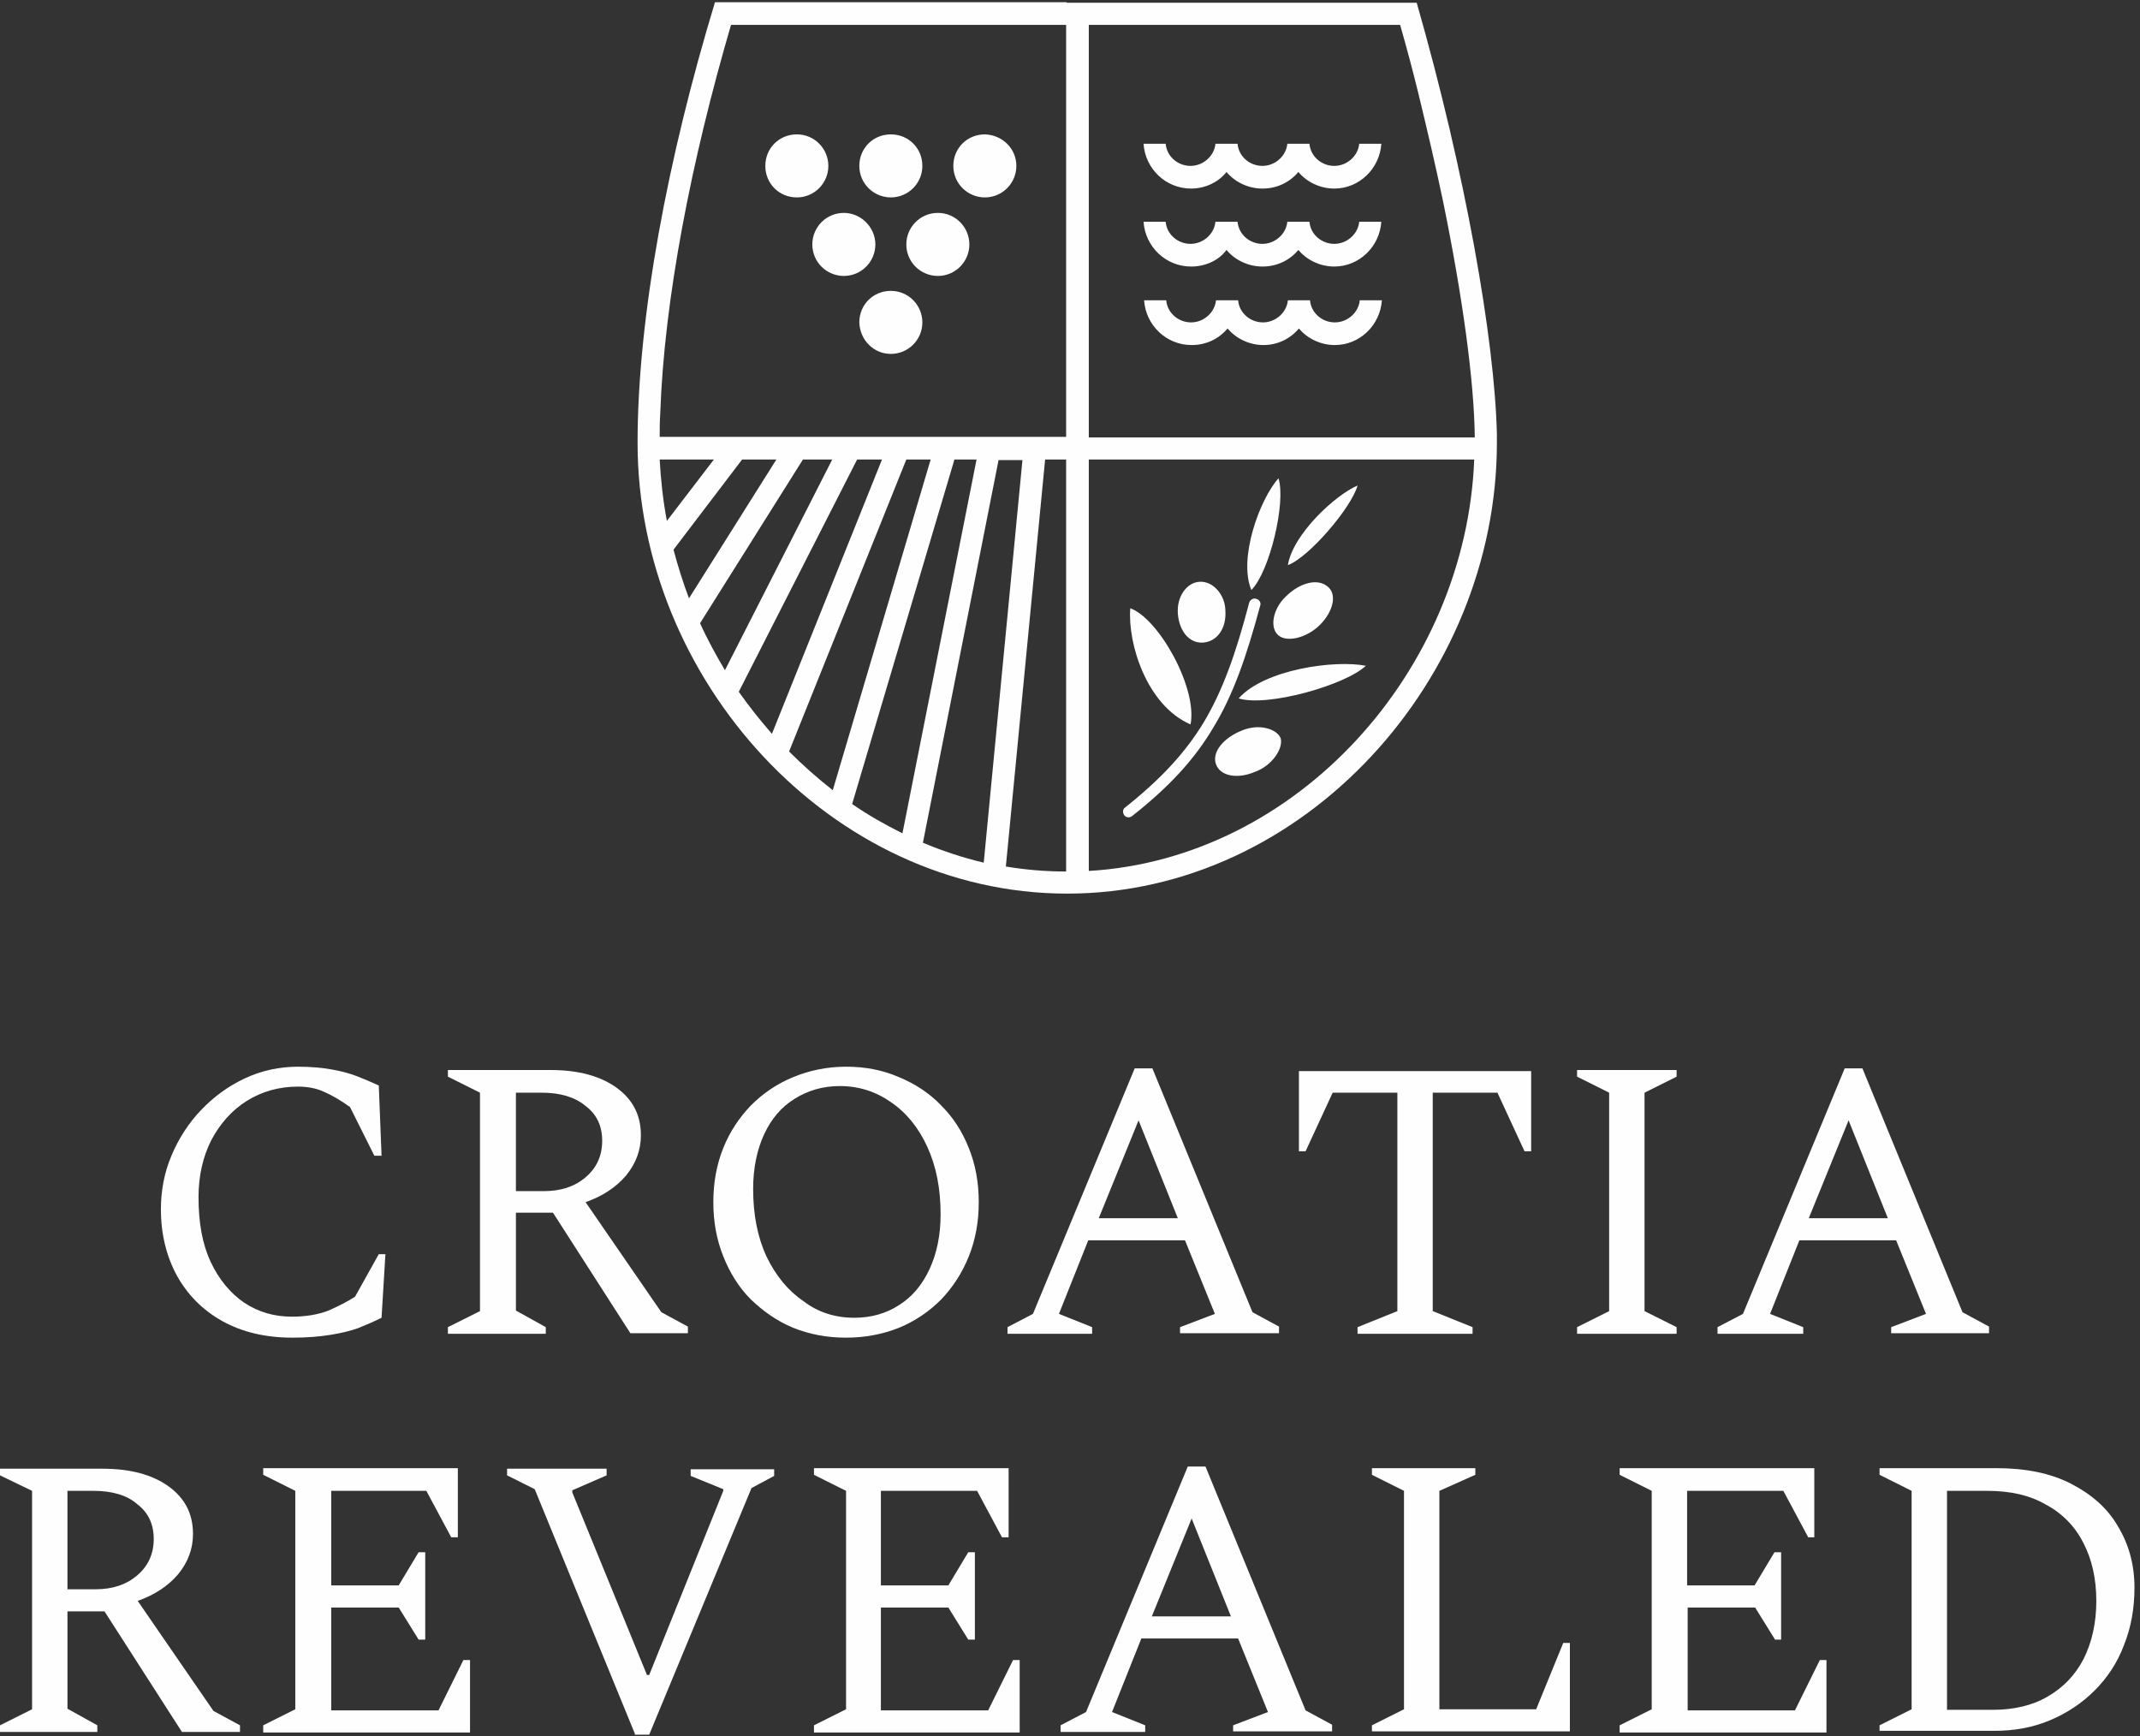
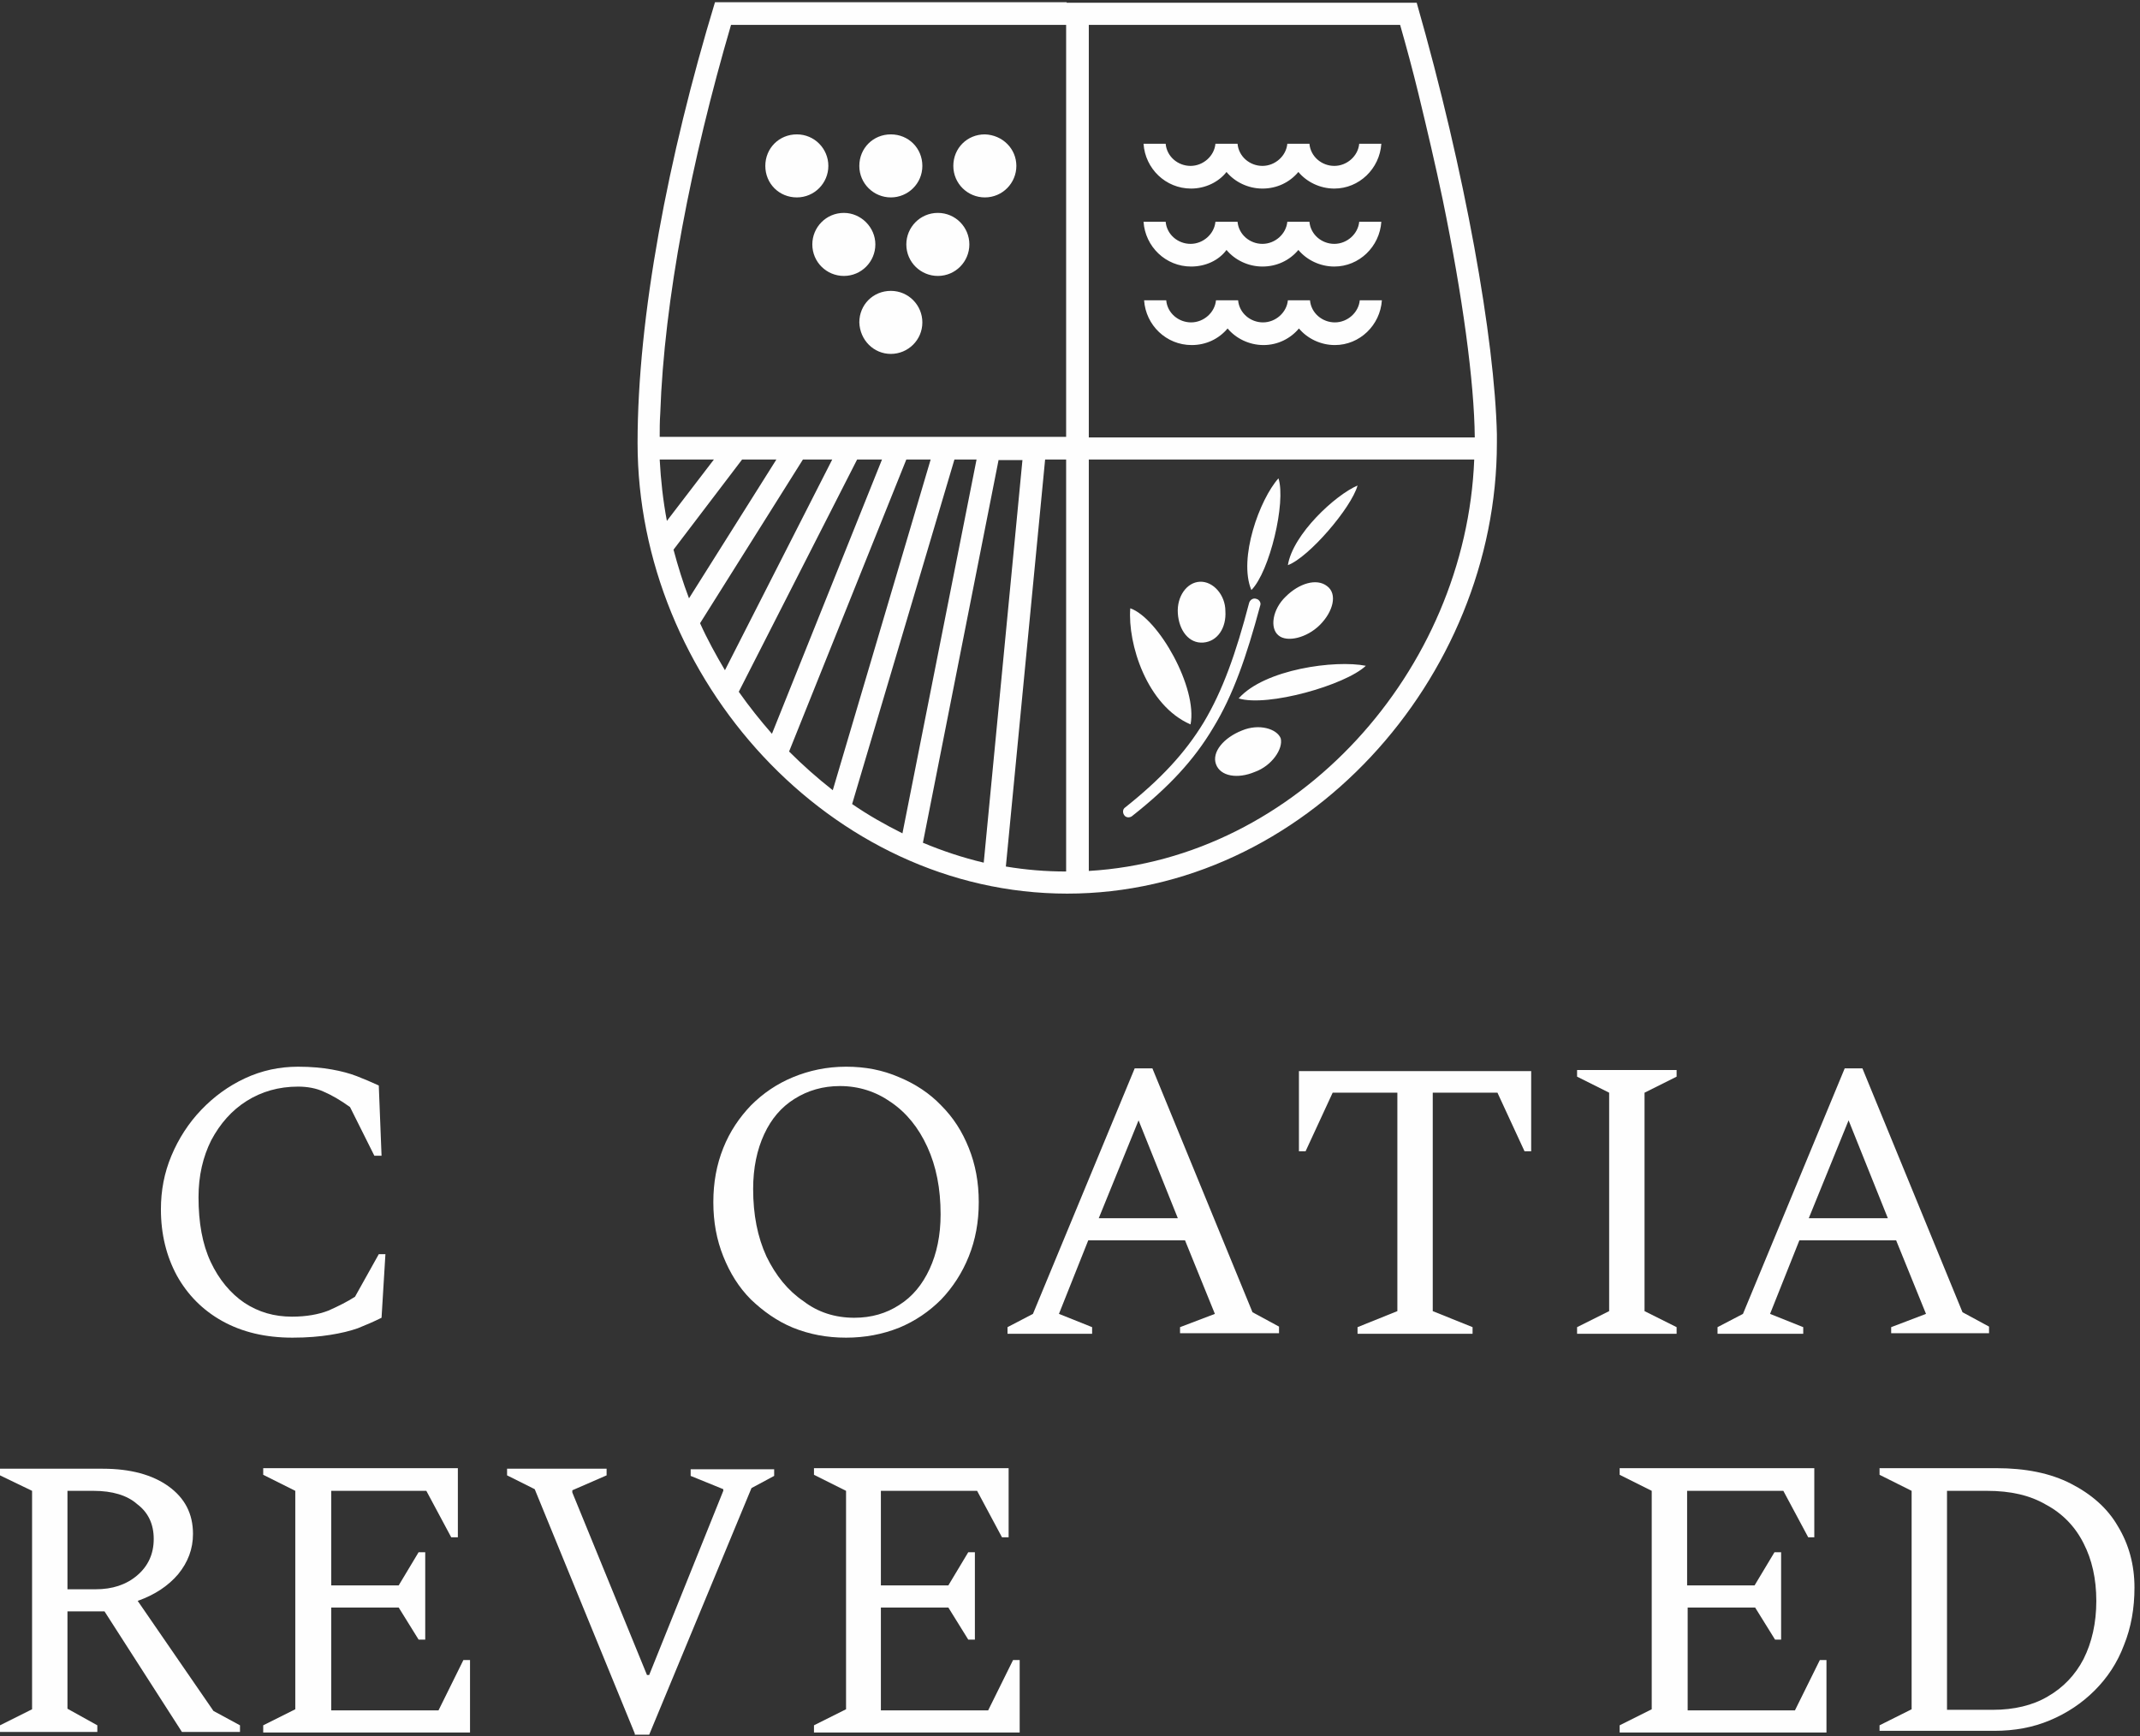
<svg xmlns="http://www.w3.org/2000/svg" id="Layer_1" x="0px" y="0px" viewBox="0 0 387 314" style="enable-background:new 0 0 387 314;" xml:space="preserve">
  <rect x="0" y="0" width="387" height="314" fill="#333333" stroke="none" />
  <style type="text/css">	.st0{fill:#FEFEFE;}	.st1{fill-rule:evenodd;clip-rule:evenodd;fill:#FEFEFE;}</style>
  <g>
    <path class="st0" d="M52.9,241.9c-4.9,0-9.1-1-12.7-3c-3.6-2-6.3-4.8-8.2-8.2c-1.9-3.5-2.9-7.5-2.9-12c0-3.4,0.6-6.6,1.9-9.7  c1.3-3.1,3.1-5.9,5.4-8.3c2.3-2.4,4.9-4.3,7.9-5.7c3-1.4,6.2-2.1,9.6-2.1c2.4,0,4.4,0.2,6.1,0.5c1.7,0.3,3.2,0.7,4.5,1.2  c1.3,0.5,2.7,1.1,4,1.7L69,209h-1.3l-4.4-8.8c-1.8-1.3-3.4-2.2-4.8-2.8c-1.3-0.6-2.9-0.9-4.6-0.9c-3.5,0-6.6,0.9-9.3,2.6  c-2.7,1.7-4.8,4.1-6.4,7.1c-1.5,3-2.3,6.4-2.3,10.3c0,4.6,0.7,8.5,2.2,11.7c1.5,3.2,3.6,5.7,6.1,7.4c2.6,1.7,5.4,2.5,8.6,2.5  c2.6,0,4.8-0.4,6.6-1.1c1.8-0.8,3.4-1.6,4.8-2.5l4.3-7.7h1.2L69,238.3c-1.4,0.7-2.8,1.3-4.3,1.9c-1.4,0.5-3.1,0.9-5,1.2  C57.8,241.7,55.6,241.9,52.9,241.9z" />
-     <path class="st0" d="M81,241.1V240l5.8-2.9v-39.5l-5.8-2.9v-1.2h18.6c5,0,9,1.1,11.9,3.2c2.9,2.1,4.4,4.9,4.4,8.6  c0,2.7-0.9,5.1-2.7,7.3c-1.8,2.1-4.2,3.7-7.3,4.8l13.7,19.9l4.8,2.6v1.2H114l-14-21.8h-6.7V237l5.4,3v1.2H81z M98,197.6h-4.7v17.8  h5.1c3,0,5.5-0.8,7.5-2.5c2-1.7,3-3.9,3-6.6c0-2.7-1-4.8-3-6.3C104,198.4,101.3,197.6,98,197.6z" />
    <path class="st0" d="M153,241.9c-3.5,0-6.6-0.6-9.6-1.8c-2.9-1.2-5.4-3-7.6-5.1c-2.2-2.2-3.8-4.8-5-7.8c-1.2-3-1.8-6.2-1.8-9.8  s0.6-6.8,1.8-9.8c1.2-3,2.9-5.5,5-7.7c2.2-2.2,4.7-3.9,7.6-5.1c2.9-1.2,6.1-1.9,9.6-1.9c3.5,0,6.6,0.6,9.6,1.9  c2.9,1.2,5.5,2.9,7.6,5.1c2.2,2.2,3.8,4.7,5,7.7c1.2,3,1.8,6.2,1.8,9.8s-0.6,6.8-1.8,9.8c-1.2,3-2.9,5.6-5,7.8  c-2.2,2.2-4.7,3.9-7.6,5.1C159.6,241.3,156.4,241.9,153,241.9z M154.5,238.3c3.1,0,5.8-0.8,8.1-2.3c2.4-1.5,4.2-3.7,5.5-6.5  c1.3-2.8,2-6.1,2-9.9c0-4.7-0.8-8.7-2.4-12.2c-1.6-3.5-3.8-6.2-6.6-8.1c-2.7-1.9-5.8-2.9-9.2-2.9c-3.1,0-5.8,0.8-8.2,2.3  c-2.4,1.5-4.2,3.6-5.5,6.4c-1.3,2.8-2,6.1-2,9.9c0,4.7,0.8,8.7,2.4,12.2c1.7,3.5,3.9,6.2,6.7,8.1  C147.9,237.3,151,238.3,154.5,238.3z" />
    <path class="st0" d="M182.2,241.1V240l4.6-2.4l18.4-44.4h3.2l18.1,44.1l4.8,2.6v1.2h-17.9V240l6.3-2.4l-5.4-13.3h-17.5l-5.3,13.3  l6,2.4v1.2H182.2z M198.7,220.3H213l-7.1-17.7L198.7,220.3z" />
    <path class="st0" d="M245.5,241.1V240l7.2-2.9v-39.5H241l-4.9,10.6h-1.2v-14.5h42v14.5h-1.2l-4.9-10.6h-11.7v39.5l7.2,2.9v1.2  H245.5z" />
    <path class="st0" d="M285.2,241.1V240l5.8-2.9v-39.5l-5.8-2.9v-1.2h18v1.2l-5.8,2.9v39.5l5.8,2.9v1.2H285.2z" />
    <path class="st0" d="M310.6,241.1V240l4.6-2.4l18.4-44.4h3.2l18.1,44.1l4.8,2.6v1.2H342V240l6.3-2.4l-5.4-13.3h-17.5l-5.3,13.3  l6,2.4v1.2H310.6z M327.1,220.3h14.3l-7.1-17.7L327.1,220.3z" />
    <path class="st0" d="M0,313.1V312l5.8-2.9v-39.5L0,266.8v-1.2h18.6c5,0,9,1.1,11.9,3.2c2.9,2.1,4.4,4.9,4.4,8.6  c0,2.7-0.9,5.1-2.7,7.3c-1.8,2.1-4.2,3.7-7.3,4.8l13.7,19.9l4.8,2.6v1.2H32.9l-14-21.8h-6.7V309l5.4,3v1.2H0z M16.9,269.6h-4.7  v17.8h5.1c3,0,5.5-0.8,7.5-2.5c2-1.7,3-3.9,3-6.6c0-2.7-1-4.8-3-6.3C23,270.4,20.3,269.6,16.9,269.6z" />
    <path class="st0" d="M47.6,313.1V312l5.8-2.9v-39.5l-5.8-2.9v-1.2h35.2V278h-1.2l-4.5-8.4H59.9v17.1h12.2l3.6-6h1.2v15.8h-1.2  l-3.6-5.8H59.9v18.6h19.4l4.5-9.1h1.2v13.1H47.6z" />
    <path class="st0" d="M114.8,313.5l-18.1-44.2l-5-2.5v-1.2h18v1.2l-6.2,2.7v0.4l13.5,33h0.4l13.4-33.3v-0.3l-5.9-2.4v-1.2H140v1.2  l-4.1,2.2l-18.5,44.6H114.8z" />
    <path class="st0" d="M147.2,313.1V312l5.8-2.9v-39.5l-5.8-2.9v-1.2h35.2V278h-1.2l-4.5-8.4h-17.4v17.1h12.2l3.6-6h1.2v15.8h-1.2  l-3.6-5.8h-12.2v18.6h19.4l4.5-9.1h1.2v13.1H147.2z" />
-     <path class="st0" d="M191.8,313.1V312l4.6-2.4l18.4-44.4h3.2l18.1,44.1l4.8,2.6v1.2h-17.9V312l6.3-2.4l-5.4-13.3h-17.5l-5.3,13.3  l6,2.4v1.2H191.8z M208.3,292.3h14.3l-7.1-17.7L208.3,292.3z" />
-     <path class="st0" d="M248.1,313.1V312l5.8-2.9v-39.5l-5.8-2.9v-1.2h18.7v1.2l-6.5,2.9v39.5h17.5l4.9-12h1.2v16H248.1z" />
    <path class="st0" d="M292.9,313.1V312l5.8-2.9v-39.5l-5.8-2.9v-1.2h35.2V278H327l-4.5-8.4h-17.4v17.1h12.2l3.6-6h1.2v15.8H321  l-3.6-5.8h-12.2v18.6h19.4l4.5-9.1h1.2v13.1H292.9z" />
    <path class="st0" d="M339.9,313.1V312l5.8-2.9v-39.5l-5.8-2.9v-1.2H361c5.3,0,9.8,0.9,13.5,2.8c3.7,1.9,6.6,4.4,8.5,7.7  c2,3.3,3,7,3,11.1c0,3.7-0.6,7.2-1.9,10.4c-1.2,3.2-3,5.9-5.3,8.2c-2.3,2.3-5,4.1-8.1,5.4c-3.1,1.3-6.4,1.9-10.1,1.9H339.9z   M359.3,269.6h-7.2v39.6h8.3c3.8,0,7.2-0.8,9.9-2.4c2.8-1.6,5-3.9,6.5-6.8c1.5-3,2.3-6.5,2.3-10.5c0-4-0.8-7.5-2.3-10.4  c-1.5-3-3.8-5.4-6.8-7C367.1,270.4,363.6,269.6,359.3,269.6z" />
    <path class="st1" d="M119.4,74.8c-0.1,1.4-0.1,2.9-0.1,4.2h73.5V4.5h-60.6C125,29.1,120.1,54.2,119.4,74.8z M119.3,80.1V80V80.1  L119.3,80.1z M120.6,94.2c-0.7-3.7-1.1-7.4-1.3-11.1h9.8L120.6,94.2z M121.8,99.4c0.8,3,1.7,5.9,2.8,8.8l15.8-25.1h-6.2L121.8,99.4  z M145.2,83.1l-18.6,29.6c1.3,2.9,2.9,5.8,4.5,8.5l19.4-38.1H145.2z M155,83.1l-21.4,42c1.9,2.7,3.9,5.2,6,7.6l19.9-49.6H155z   M163.9,83.1l-21.2,52.8c2.5,2.5,5.1,4.8,7.9,7l17.7-59.8H163.9z M172.6,83.1l-18.5,62.3c2.9,2,5.9,3.7,9.1,5.3l13.4-67.6H172.6z   M180.6,83.1l-13.7,69.3c3.6,1.5,7.2,2.7,11,3.6l7-72.8H180.6z M189,83.1l-7.1,73.6c3.6,0.6,7.2,0.9,10.9,0.9V83.1H189z   M196.9,157.5V83.1h69.7C265.1,121.3,234.6,155.3,196.9,157.5z M260.9,36.1c3.6,17.5,5.7,32.9,5.8,43h-69.8V4.5h56.3  c1.2,4.2,2.3,8.3,3.3,12.4C258.1,23.5,259.6,29.9,260.9,36.1z M192.9,0.5h4H252h4.1h0.1c8.8,30.7,14.1,60.9,14.5,78  c0,0.6,0,1.1,0,1.6c0,42.6-34.8,81.5-77.7,81.5c-42.9,0-77.7-38.9-77.7-81.5c0-22.8,5.5-51.7,14-79.7h0.6h3.6H192.9z M215.4,34.1  c-4.6,0-8.3-3.6-8.6-8.1h4c0.2,2.3,2.2,4,4.5,4c2.3,0,4.3-1.8,4.5-4h4v0h0c0.2,2.3,2.2,4,4.5,4s4.3-1.8,4.5-4h0h4h0  c0.2,2.3,2.2,4,4.5,4s4.3-1.8,4.5-4h4c-0.3,4.5-4,8.1-8.5,8.1c-2.6,0-5-1.2-6.5-3c-1.6,1.9-3.9,3-6.5,3c-2.6,0-5-1.2-6.5-3  C220.4,32.9,218,34.1,215.4,34.1z M215.4,48.2c-4.6,0-8.3-3.6-8.6-8.1h4c0.2,2.3,2.2,4,4.5,4c2.3,0,4.3-1.8,4.5-4h4h0  c0.2,2.3,2.2,4,4.5,4s4.3-1.8,4.5-4h0h4h0c0.2,2.3,2.2,4,4.5,4s4.3-1.8,4.5-4h4c-0.3,4.5-4,8.1-8.5,8.1c-2.6,0-5-1.2-6.5-3  c-1.6,1.9-3.9,3-6.5,3c-2.6,0-5-1.2-6.5-3C220.4,47.1,218,48.2,215.4,48.2z M228.5,62.4c-2.6,0-5-1.2-6.5-3c-1.6,1.9-3.9,3-6.5,3  c-4.6,0-8.3-3.6-8.6-8.1h4c0.2,2.3,2.2,4,4.5,4c2.3,0,4.3-1.8,4.5-4h0v0h4c0.2,2.3,2.2,4,4.5,4s4.3-1.8,4.5-4h0h4h0  c0.2,2.3,2.2,4,4.5,4s4.3-1.8,4.5-4h4c-0.3,4.5-4,8.1-8.5,8.1c-2.6,0-5-1.2-6.5-3C233.4,61.2,231.1,62.4,228.5,62.4z M161.1,35.7  c3.1,0,5.7-2.5,5.7-5.7s-2.5-5.7-5.7-5.7s-5.7,2.5-5.7,5.7S158,35.7,161.1,35.7z M149.8,30c0,3.1-2.5,5.7-5.7,5.7s-5.7-2.5-5.7-5.7  s2.5-5.7,5.7-5.7S149.8,26.9,149.8,30z M158.3,44.2c0,3.1-2.5,5.7-5.7,5.7c-3.1,0-5.7-2.5-5.7-5.7c0-3.1,2.5-5.7,5.7-5.7  C155.7,38.5,158.3,41.1,158.3,44.2z M161.1,64c3.1,0,5.7-2.5,5.7-5.7c0-3.1-2.5-5.7-5.7-5.7s-5.7,2.5-5.7,5.7  C155.5,61.5,158,64,161.1,64z M175.3,44.2c0,3.1-2.5,5.7-5.7,5.7c-3.1,0-5.7-2.5-5.7-5.7c0-3.1,2.5-5.7,5.7-5.7  C172.8,38.5,175.3,41.1,175.3,44.2z M183.8,30c0,3.1-2.5,5.7-5.7,5.7c-3.1,0-5.7-2.5-5.7-5.7s2.5-5.7,5.7-5.7  C181.3,24.4,183.8,26.9,183.8,30z M231.2,86.5c-3.4,3.8-7.3,14.5-4.9,20.2C229.6,103.4,232.6,90.8,231.2,86.5z M226.9,139.6  c-3.1,1.3-6.2,0.8-7-1.4c-0.8-2.2,1.4-4.8,4.7-6.1c3.1-1.3,6.3-0.3,7,1.4C232.1,135.4,230,138.5,226.9,139.6z M240,106  c-1.9-1.5-5.1-0.5-7.5,1.9c-2.4,2.3-2.9,5.7-1.3,7c1.5,1.3,5.1,0.5,7.5-1.9C241.1,110.6,241.9,107.4,240,106z M247,120.4  c-5.5-1.1-18.3,0.6-23,5.9C229.2,127.9,243.3,123.9,247,120.4z M204.4,110c-0.5,6.4,3,17.6,10.9,21  C216.6,124.4,209.5,111.8,204.4,110z M227.2,108.3c0.5,0.1,0.9,0.7,0.7,1.2c-2.5,9.3-4.9,16.2-8.5,22.1c-3.5,5.9-8.1,10.8-14.7,16  c-0.4,0.3-1.1,0.3-1.4-0.2c-0.3-0.4-0.3-1.1,0.2-1.4c6.4-5.1,10.8-9.8,14.2-15.4c3.4-5.7,5.8-12.4,8.2-21.6  C226.1,108.4,226.7,108.1,227.2,108.3z M245.5,87.8c-4,1.7-11.7,8.8-12.6,14.4C236.7,100.8,244.4,91.8,245.5,87.8z M217.6,116.2  c2.6-0.2,4.2-2.7,4-5.7c0-2.9-2.2-5.4-4.6-5.3c-2.4,0.1-4.2,2.7-4,5.7C213.2,114,215,116.4,217.6,116.2z" />
  </g>
</svg>